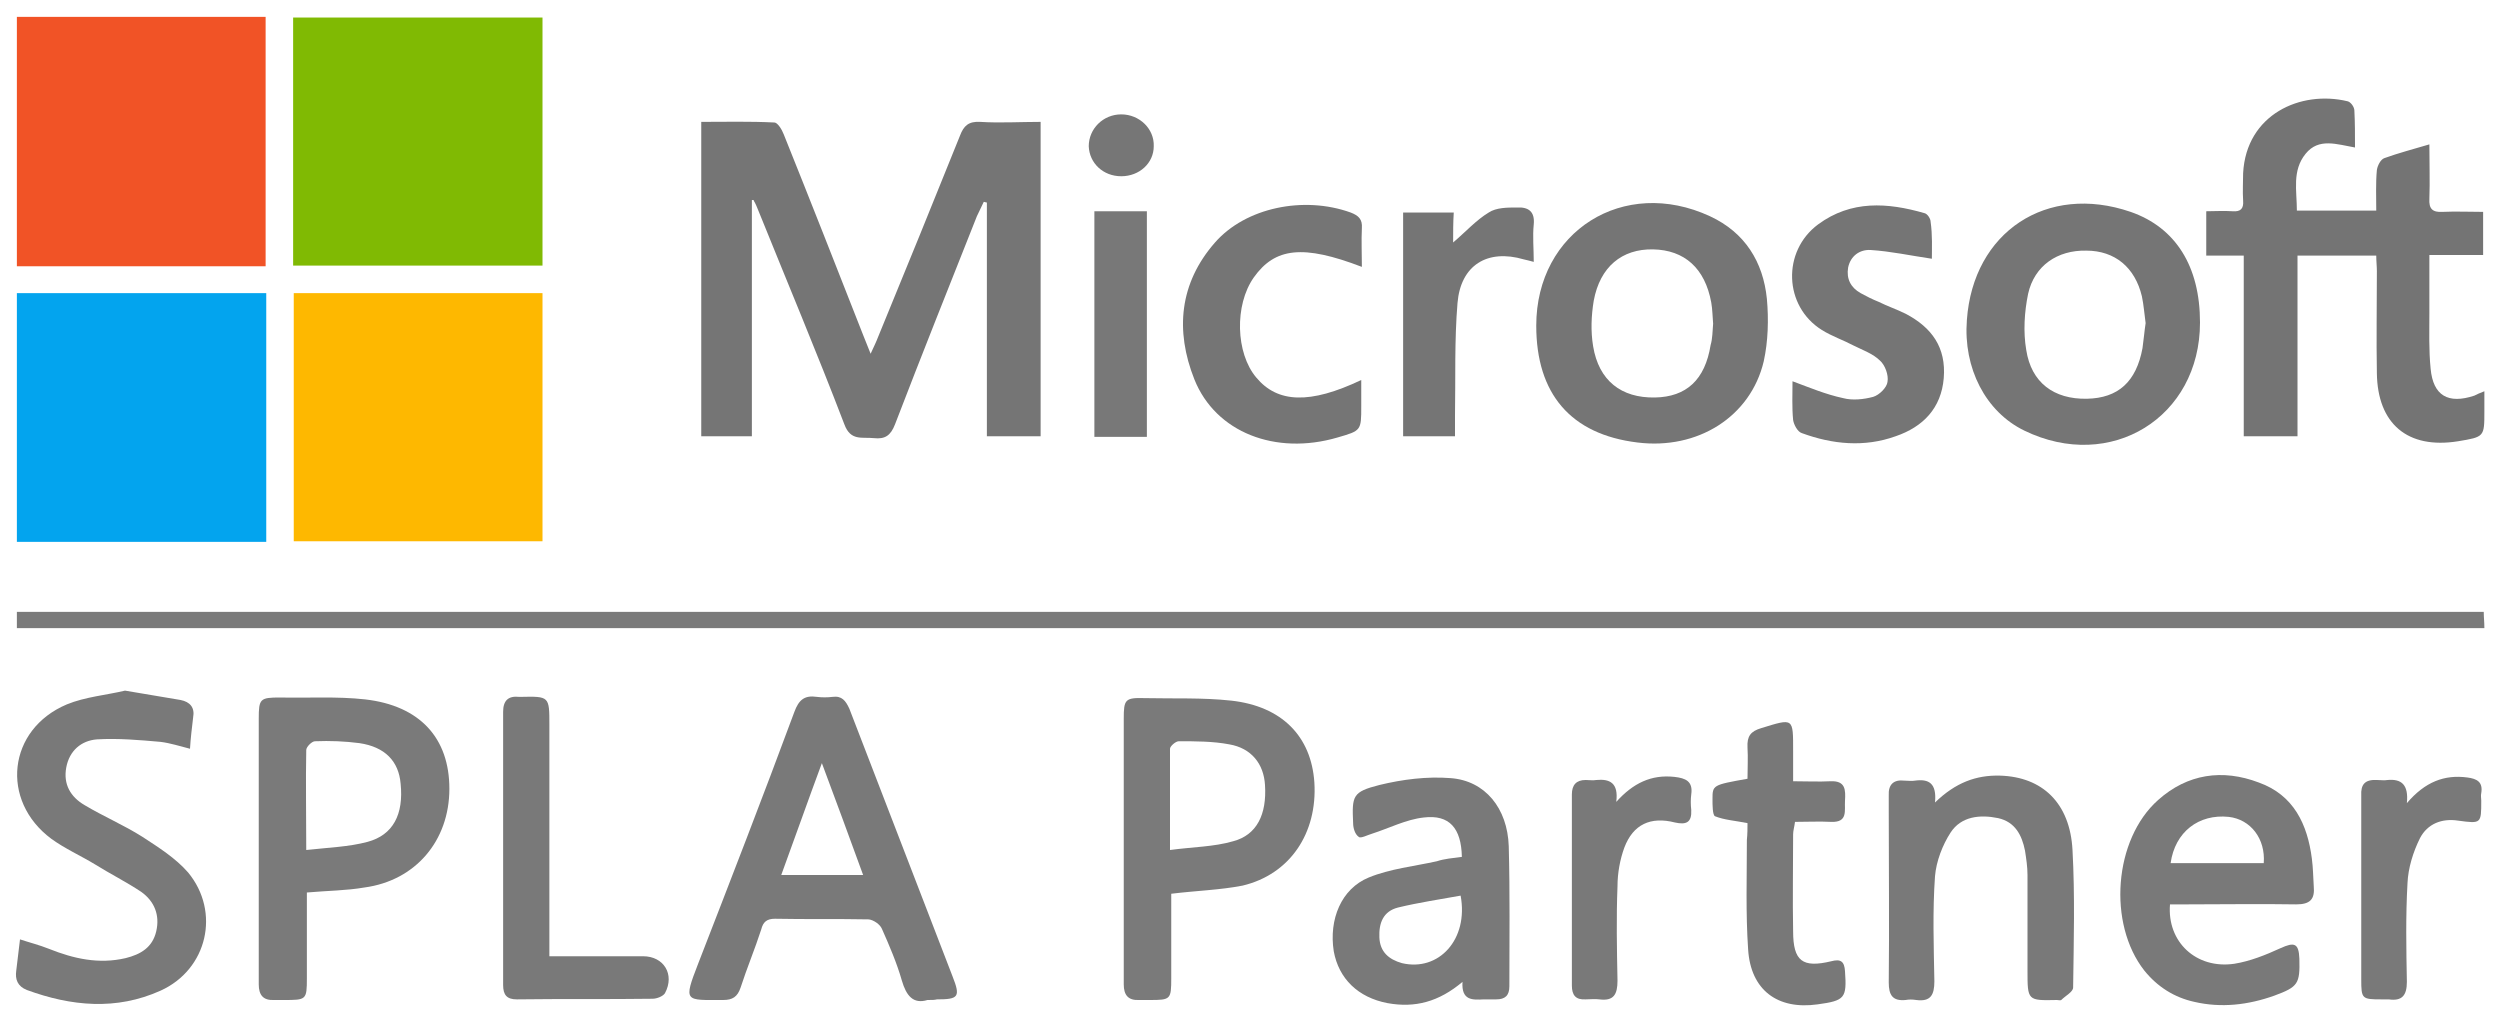
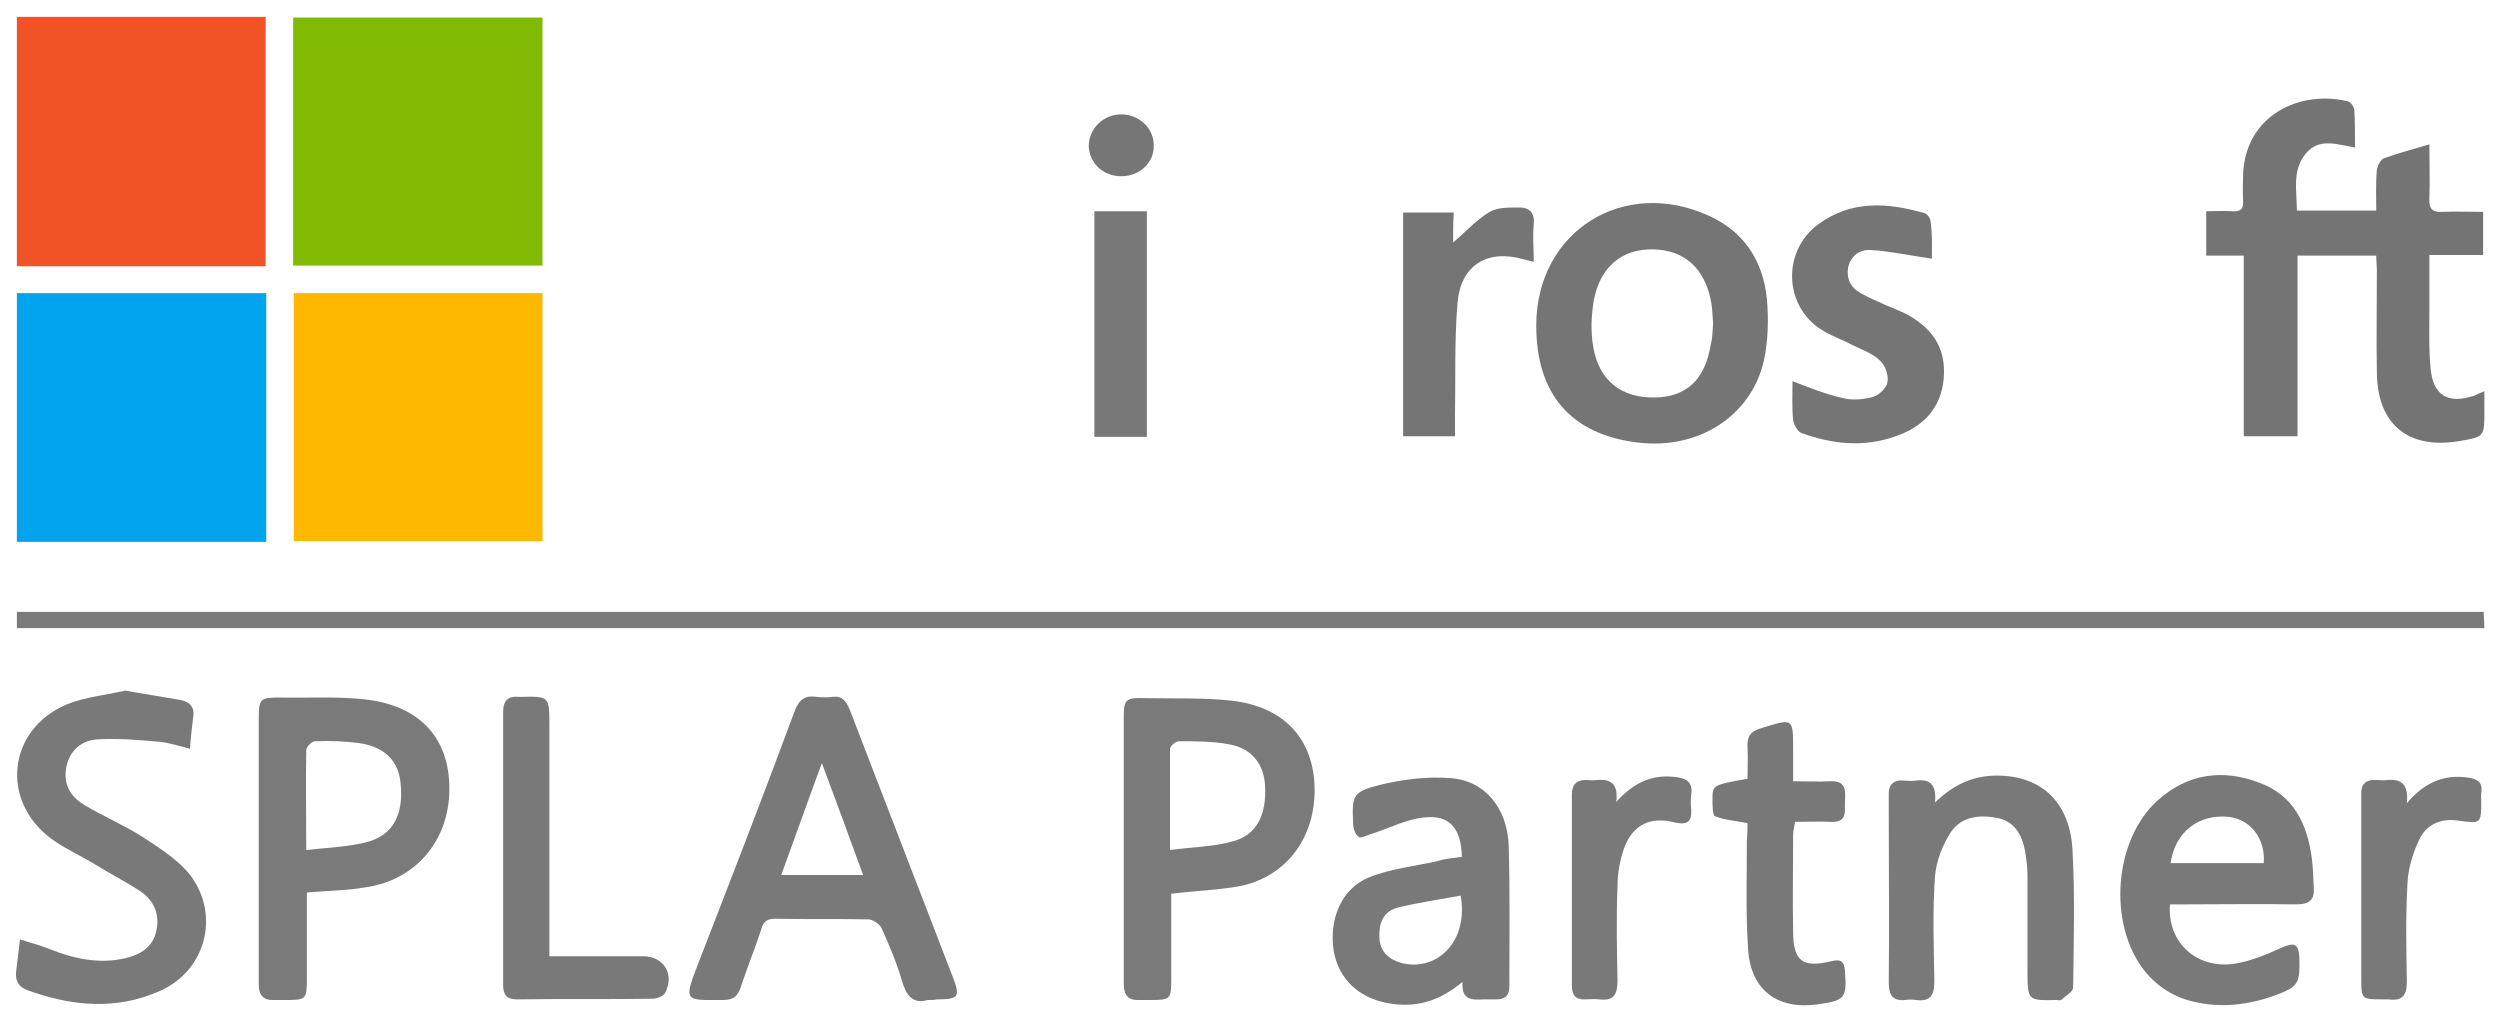
<svg xmlns="http://www.w3.org/2000/svg" id="Capa_1" x="0px" y="0px" width="400px" height="163.5px" viewBox="0 0 400 163.5" xml:space="preserve">
  <g>
    <path fill="#F15326" d="M2.7,2.7c13.4,0,26.5,0,39.8,0c0,13.3,0,26.5,0,39.9c-13.3,0-26.5,0-39.8,0C2.7,29.3,2.7,16.1,2.7,2.7z" />
    <path fill="#80BA03" d="M46.9,42.5c0-13.2,0-26.4,0-39.7c13.3,0,26.5,0,39.9,0c0,13.2,0,26.4,0,39.7C73.6,42.5,60.4,42.5,46.9,42.5 z" />
    <path fill="#03A4EE" d="M2.7,86.7c0-13.4,0-26.5,0-39.8c13.3,0,26.5,0,39.9,0c0,13.2,0,26.4,0,39.8C29.3,86.7,16.1,86.7,2.7,86.7z" />
    <path fill="#FEB800" d="M47,46.9c13.3,0,26.5,0,39.8,0c0,13.2,0,26.4,0,39.7c-13.2,0-26.4,0-39.8,0C47,73.5,47,60.3,47,46.9z" />
-     <path fill="#757575" d="M120.3,32c0,12.6,0,25.1,0,37.8c-2.8,0-5.3,0-8.1,0c0-16.7,0-33.3,0-50.3c3.9,0,7.8-0.1,11.7,0.1 c0.5,0,1.2,1.1,1.5,1.9c4.3,10.7,8.5,21.4,12.7,32.1c0.3,0.8,0.7,1.7,1.2,3c0.5-1.1,0.9-1.9,1.2-2.7c4.4-10.7,8.8-21.5,13.1-32.2 c0.6-1.6,1.4-2.3,3.2-2.2c3.2,0.2,6.4,0,9.7,0c0,16.8,0,33.4,0,50.3c-2.8,0-5.6,0-8.6,0c0-12.5,0-25,0-37.4c-0.2,0-0.3-0.1-0.5-0.1 c-0.4,0.8-0.7,1.5-1.1,2.3c-4.4,11.1-8.8,22.1-13.1,33.3c-0.7,1.8-1.6,2.4-3.4,2.2c-1.9-0.2-3.7,0.5-4.7-2.2 c-4.4-11.5-9.2-22.9-13.8-34.3c-0.2-0.5-0.4-1-0.7-1.5C120.7,32,120.5,32,120.3,32z" />
    <path fill="#7A7A7A" d="M2.7,100.5c0-0.9,0-1.7,0-2.6c131.6,0,263.1,0,394.7,0c0,0.9,0.1,1.6,0.1,2.6 C265.9,100.5,134.4,100.5,2.7,100.5z" />
    <path fill="#747474" d="M397.5,62.6c0,1.3,0,2.3,0,3.2c0,4.1,0,4.1-4.2,4.8c-8.1,1.3-12.9-2.8-13-10.9c-0.1-5.4,0-10.9,0-16.3 c0-0.8-0.1-1.6-0.1-2.5c-4.2,0-8.3,0-12.6,0c0,9.6,0,19.2,0,28.9c-2.9,0-5.7,0-8.6,0c0-9.6,0-19.1,0-28.9c-2.1,0-3.9,0-6,0 c0-2.5,0-4.6,0-7.1c1.4,0,2.8-0.1,4.2,0c1.3,0.1,1.8-0.4,1.7-1.7c-0.1-1.5,0-3,0-4.4c0.5-9.4,9.2-13.3,16.7-11.5 c0.5,0.1,1.1,0.9,1.1,1.5c0.1,1.9,0.1,3.8,0.1,5.9c-2.9-0.5-5.8-1.6-7.9,1c-2.2,2.7-1.4,5.9-1.4,9.1c4.3,0,8.4,0,12.7,0 c0-2.2-0.1-4.4,0.1-6.5c0.1-0.7,0.6-1.7,1.2-1.9c2.2-0.8,4.5-1.4,7.2-2.2c0,3.1,0.1,5.9,0,8.7c-0.1,1.6,0.5,2.2,2.1,2.1 c2.1-0.1,4.2,0,6.5,0c0,2.4,0,4.5,0,6.9c-2.7,0-5.5,0-8.6,0c0,3.3,0,6.3,0,9.3c0,3-0.1,5.9,0.2,8.9c0.4,4.3,2.8,5.7,7,4.3 C396.3,63.1,396.7,62.9,397.5,62.6z" />
    <path fill="#797979" d="M148.4,160c-2.3,0.7-3.4-0.7-4.1-3.1c-0.8-2.8-2-5.6-3.2-8.3c-0.3-0.7-1.3-1.4-2.1-1.5c-5-0.1-10,0-15-0.1 c-1.3,0-1.9,0.5-2.2,1.7c-1,3.1-2.3,6.2-3.3,9.3c-0.5,1.5-1.3,2-2.8,2c-6.1,0-6.4,0.4-4-5.8c5.2-13.4,10.4-26.8,15.4-40.3 c0.7-1.9,1.6-2.7,3.6-2.4c0.8,0.1,1.7,0.1,2.5,0c1.5-0.2,2.1,0.6,2.7,1.9c5.5,14.3,11,28.5,16.5,42.8c1.3,3.3,1,3.7-2.5,3.7 C149.5,160,149.2,160,148.4,160z M138.1,140c-2.2-6.1-4.3-11.7-6.6-17.9c-2.3,6.2-4.3,11.9-6.5,17.9C129.6,140,133.6,140,138.1,140 z" />
-     <path fill="#757575" d="M352,51.6c0,15.2-14.3,24-28.1,17.3c-6.2-3-9.8-10-9.2-17.7c1-14.1,12.8-21.9,26.2-17.3 C348.1,36.4,352,42.6,352,51.6z M343.3,51.7c-0.2-1.4-0.3-2.9-0.6-4.3c-1.1-4.6-4.3-7.3-8.9-7.3c-4.6-0.1-8.3,2.4-9.3,6.9 c-0.6,2.9-0.8,6.1-0.3,9c0.8,5.2,4.4,7.9,9.7,7.8c5-0.1,7.9-2.7,8.9-8.1C343,54.3,343.1,53,343.3,51.7z" />
    <path fill="#757575" d="M245.8,52.1c0-15.1,14-23.9,27.8-17.5c5.6,2.6,8.5,7.3,9.1,13.2c0.3,3.3,0.2,6.8-0.5,10 c-2.1,8.9-10.6,14.2-20.2,13C251.3,69.5,245.8,63,245.8,52.1z M274.1,51.8c-0.1-1.1-0.1-2.3-0.3-3.4c-1-5.5-4.3-8.4-9.3-8.5 c-5-0.1-8.5,2.8-9.5,8.2c-0.4,2.4-0.5,4.9-0.1,7.3c0.9,5.5,4.5,8.3,9.9,8.2c5-0.1,8-2.8,8.9-8.4C274,54.2,274,53,274.1,51.8z" />
    <path fill="#7A7A7A" d="M187.4,143c0,4.5,0,9,0,13.5c0,3.4-0.1,3.5-3.4,3.5c-0.6,0-1.2,0-1.7,0c-1.8,0.1-2.5-0.8-2.5-2.5 c0-3.9,0-7.7,0-11.6c0-10.3,0-20.6,0-30.9c0-3.1,0.2-3.4,3.4-3.3c4.6,0.1,9.2-0.1,13.8,0.4c8.1,0.9,12.8,5.7,13.3,13.1 c0.5,8.1-3.9,14.7-11.5,16.5C195.2,142.4,191.5,142.5,187.4,143z M187.2,136c3.7-0.5,7-0.5,10.1-1.4c3.8-1,5.4-4.3,5.1-9 c-0.2-3.4-2.2-5.9-5.7-6.5c-2.6-0.5-5.4-0.5-8.1-0.5c-0.5,0-1.4,0.8-1.4,1.2C187.2,124.9,187.2,130.1,187.2,136z" />
    <path fill="#7A7A7A" d="M49.1,142.8c0,4.6,0,9.2,0,13.7c0,3.5-0.1,3.5-3.7,3.5c-0.5,0-1,0-1.5,0c-1.8,0.1-2.5-0.8-2.5-2.5 c0-3,0-5.9,0-8.9c0-11.2,0-22.4,0-33.6c0-3.2,0.2-3.4,3.4-3.4c4.5,0.1,9.1-0.2,13.6,0.3c8.8,1,13.5,6.2,13.5,14.3 c0,8.3-5.4,14.7-13.6,15.8C55.4,142.5,52.5,142.5,49.1,142.8z M49,136c3.6-0.4,6.8-0.5,9.8-1.3c4.1-1.1,5.8-4.4,5.3-9.3 c-0.3-3.6-2.5-5.9-6.6-6.5c-2.3-0.3-4.7-0.4-7.1-0.3c-0.5,0-1.4,0.9-1.4,1.4C48.9,125,49,130.1,49,136z" />
    <path fill="#797979" d="M20,110.5c3.4,0.6,6.1,1,8.9,1.5c1.5,0.3,2.3,1.2,2,2.8c-0.2,1.7-0.4,3.3-0.5,5c-1.6-0.4-3.1-0.9-4.7-1.1 c-3.4-0.3-6.8-0.6-10.2-0.4c-2.5,0.2-4.4,1.8-4.9,4.5c-0.5,2.7,0.7,4.7,2.9,6c3,1.8,6.3,3.2,9.3,5.1c2.6,1.7,5.3,3.4,7.3,5.7 c5.2,6.3,3.1,15.5-4.4,18.9c-7.1,3.2-14.3,2.5-21.4-0.1c-1.5-0.6-1.9-1.7-1.7-3.1c0.2-1.7,0.4-3.3,0.6-5c1.5,0.5,3.1,0.9,4.6,1.5 c4,1.6,8,2.5,12.3,1.5c2.4-0.6,4.3-1.7,4.9-4.3c0.6-2.6-0.3-4.8-2.4-6.3c-2.4-1.6-5-2.9-7.4-4.4c-2.3-1.4-4.8-2.5-7-4.1 c-8.2-6.1-7-17.5,2.5-21.5C13.6,111.5,17.1,111.2,20,110.5z" />
    <path fill="#797979" d="M347.2,144.7c-0.5,6,4.2,10.4,10.3,9.5c2.5-0.4,5-1.4,7.4-2.5c2.2-1,2.9-0.8,3,1.7c0.1,4-0.2,4.5-4,5.9 c-4.2,1.5-8.5,2-12.8,1c-3.2-0.7-5.9-2.4-8-5c-5.9-7.5-4.9-21,2.2-27.3c4.7-4.2,10.3-5,16.1-2.8c5.6,2,7.8,6.7,8.5,12.2 c0.2,1.5,0.2,2.9,0.3,4.4c0.2,2.1-0.6,2.9-2.8,2.9c-5.8-0.1-11.7,0-17.5,0C348.9,144.7,348,144.7,347.2,144.7z M362.2,138.1 c0.3-3.9-2.1-7-5.6-7.4c-4.8-0.5-8.6,2.4-9.3,7.4C352.3,138.1,357.3,138.1,362.2,138.1z" />
    <path fill="#797979" d="M233.9,137.1c-0.1-4.6-2-6.8-6.1-6.3c-2.8,0.3-5.5,1.7-8.3,2.6c-0.7,0.2-1.8,0.8-2.1,0.5 c-0.6-0.4-0.9-1.4-0.9-2.2c-0.2-4.4-0.1-5,4.2-6.1c3.7-0.9,7.6-1.4,11.4-1.1c5.5,0.4,9.1,4.8,9.3,10.9c0.2,7.5,0.1,15,0.1,22.4 c0,1.5-0.7,2.1-2.1,2.1c-0.7,0-1.3,0-2,0c-1.8,0.1-3.6,0.2-3.4-2.8c-3.8,3.2-7.6,4.2-12,3.4c-4.7-0.9-7.8-3.9-8.6-8.3 c-0.8-5.1,1.2-10,5.6-11.8c3.4-1.4,7.3-1.8,10.9-2.6C231.1,137.4,232.4,137.3,233.9,137.1z M233.7,143.3c-3.3,0.6-6.7,1.1-10,1.9 c-2.4,0.6-3.1,2.5-3,4.8c0.1,2.3,1.5,3.5,3.6,4.1C230.2,155.5,235,150.3,233.7,143.3z" />
    <path fill="#797979" d="M309.6,128.4c3.3-3.2,6.6-4.4,10.4-4.3c6.8,0.2,11.2,4.4,11.6,11.9c0.4,7.3,0.2,14.6,0.1,22 c0,0.7-1.2,1.3-1.9,2c-0.1,0.1-0.5,0-0.7,0c-4.7,0.1-4.7,0.1-4.7-4.7c0-5.1,0-10.2,0-15.3c0-1.3-0.2-2.6-0.4-3.9 c-0.5-2.5-1.6-4.6-4.3-5.2c-2.9-0.6-5.9-0.3-7.6,2.3c-1.3,2-2.3,4.6-2.5,7c-0.4,5.6-0.2,11.2-0.1,16.8c0,2.2-0.6,3.3-2.9,3 c-0.6-0.1-1.2-0.1-1.7,0c-2.1,0.2-2.7-0.8-2.7-2.8c0.1-9.1,0-18.1,0-27.2c0-0.9,0-1.8,0-2.7c-0.1-1.8,0.8-2.6,2.5-2.4 c0.6,0,1.2,0.1,1.7,0C308.6,124.6,309.9,125.3,309.6,128.4z" />
    <path fill="#757575" d="M309.1,41.4c-3.4-0.5-6.6-1.2-9.8-1.4c-1.7-0.1-3.2,0.9-3.6,2.8c-0.3,1.8,0.4,3.2,2,4.1 c0.9,0.5,1.9,1,2.9,1.4c1.4,0.7,2.9,1.2,4.3,1.9c4.2,2.2,6.5,5.4,6.1,10.3c-0.4,4.8-3.3,7.8-7.7,9.3c-5,1.8-10.1,1.3-15-0.5 c-0.7-0.2-1.3-1.4-1.4-2.1c-0.2-2-0.1-4.1-0.1-6.2c2.7,1,5.3,2.1,8.1,2.7c1.5,0.4,3.3,0.2,4.8-0.2c1-0.3,2.2-1.5,2.3-2.4 c0.2-1.1-0.4-2.7-1.2-3.4c-1.1-1.1-2.8-1.7-4.2-2.4c-1.7-0.9-3.5-1.5-5.1-2.5c-6.1-3.8-6.4-12.6-0.6-16.9c5.3-3.9,11.1-3.5,17-1.8 c0.5,0.1,1,0.9,1,1.4C309.2,37.6,309.1,39.7,309.1,41.4z" />
-     <path fill="#757575" d="M217.8,60.8c0,1.6,0,2.9,0,4.2c0,3.9,0,3.9-3.8,5c-9.9,2.9-19.5-0.8-22.9-9.3c-3.1-7.8-2.4-15.4,3.3-21.9 c4.9-5.6,14.2-7.5,21.7-4.8c1.3,0.5,1.9,1.1,1.8,2.5c-0.1,2,0,4.1,0,6.2c-9.4-3.6-13.9-3.1-17.3,1.7c-3.1,4.4-2.9,12.1,0.4,16 C204.4,64.5,209.6,64.7,217.8,60.8z" />
    <path fill="#797979" d="M87.9,153c5.2,0,10.1,0,15,0c3.3,0,5.1,2.9,3.5,5.9c-0.3,0.5-1.3,0.9-2,0.9c-7.2,0.1-14.5,0-21.7,0.1 c-1.6,0-2.2-0.7-2.2-2.3c0-14.6,0-29.1,0-43.7c0-1.8,0.8-2.6,2.6-2.4c0.1,0,0.2,0,0.2,0c4.6-0.1,4.6-0.1,4.6,4.5 c0,11.3,0,22.7,0,34C87.9,151,87.9,151.9,87.9,153z" />
    <path fill="#787878" d="M279.6,131.7c-2-0.4-3.7-0.5-5.2-1.1c-0.4-0.2-0.4-1.8-0.4-2.7c0-2.3,0-2.3,5.6-3.3c0-1.6,0.1-3.4,0-5 c-0.1-1.8,0.5-2.6,2.2-3.1c5.2-1.6,5.1-1.7,5.1,3.7c0,1.5,0,2.9,0,4.8c2.1,0,4.1,0.1,6,0c2.4-0.1,2.4,1.4,2.3,3.1 c-0.1,1.6,0.5,3.5-2.2,3.4c-1.9-0.1-3.8,0-5.8,0c-0.1,0.8-0.3,1.4-0.3,2c0,5.2-0.1,10.4,0,15.5c0,4.8,1.5,5.9,6.1,4.8 c1.5-0.4,2.1,0,2.2,1.6c0.3,4.3,0,4.7-4.4,5.3c-6.4,0.9-10.7-2.3-11.1-8.8c-0.4-5.8-0.2-11.7-0.2-17.5 C279.6,133.4,279.6,132.5,279.6,131.7z" />
    <path fill="#757575" d="M232.5,38.8c2-1.7,3.7-3.6,5.7-4.8c1.2-0.8,3-0.8,4.5-0.8c1.8-0.1,2.9,0.6,2.7,2.7c-0.2,1.9,0,3.9,0,6 c-0.7-0.2-1.2-0.3-1.6-0.4c-5.8-1.7-10.1,0.9-10.6,7c-0.5,6-0.3,12-0.4,18c0,1,0,2.1,0,3.3c-2.9,0-5.5,0-8.3,0 c0-11.9,0-23.7,0-35.8c2.6,0,5.3,0,8.1,0C232.5,35.6,232.5,37.2,232.5,38.8z" />
    <path fill="#797979" d="M258.6,128.3c2.7-3,5.6-4.4,9.3-4c1.8,0.2,3,0.7,2.7,2.8c-0.1,0.8-0.1,1.6,0,2.5c0.1,2-0.8,2.4-2.6,2 c-3.9-1-6.7,0.3-8.1,4c-0.7,1.9-1.1,4.1-1.1,6.2c-0.2,5-0.1,10,0,15.1c0,2.2-0.6,3.3-2.9,3c-0.7-0.1-1.5,0-2.2,0 c-1.6,0.1-2.2-0.7-2.2-2.2c0-10.2,0-20.4,0-30.6c0-1.5,0.7-2.3,2.2-2.3c0.6,0,1.2,0.1,1.7,0C257.5,124.6,259,125.2,258.6,128.3z" />
    <path fill="#797979" d="M385.1,128.5c2.9-3.4,6-4.6,9.7-4.1c1.5,0.2,2.5,0.7,2.2,2.5c-0.1,0.4,0,0.8,0,1.2c0,3.7,0,3.7-3.7,3.2 c-2.6-0.4-4.9,0.5-6.1,2.8c-1.1,2.2-1.9,4.8-2,7.2c-0.3,5.3-0.2,10.5-0.1,15.8c0,2.2-0.8,3.1-2.9,2.8c-0.4,0-0.8,0-1.2,0 c-3.1,0-3.2-0.1-3.2-3.2c0-8.4,0-16.8,0-25.2c0-1.4,0-2.8,0-4.2c-0.1-1.8,0.6-2.6,2.5-2.5c0.6,0,1.2,0.1,1.7,0 C384.2,124.6,385.4,125.5,385.1,128.5z" />
    <path fill="#787878" d="M183.5,69.9c-2.9,0-5.5,0-8.4,0c0-12,0-23.9,0-36.1c2.8,0,5.6,0,8.4,0C183.5,45.9,183.5,57.8,183.5,69.9z" />
    <path fill="#767676" d="M179.4,18.3c2.9,0,5.3,2.3,5.2,5.1c0,2.7-2.3,4.8-5.2,4.8c-2.9,0-5.1-2.1-5.2-4.8 C174.2,20.6,176.5,18.3,179.4,18.3z" />
  </g>
</svg>